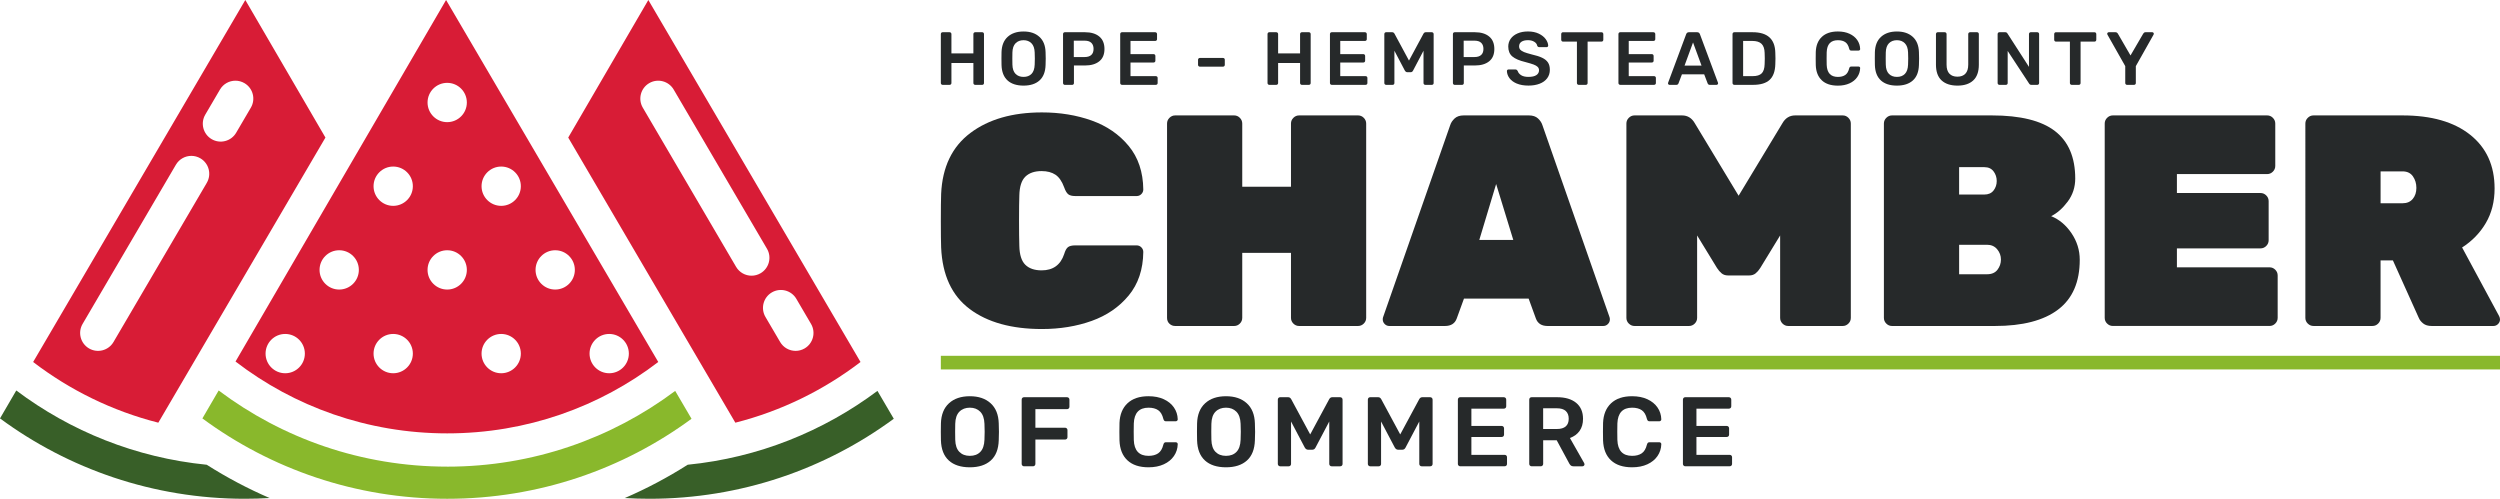
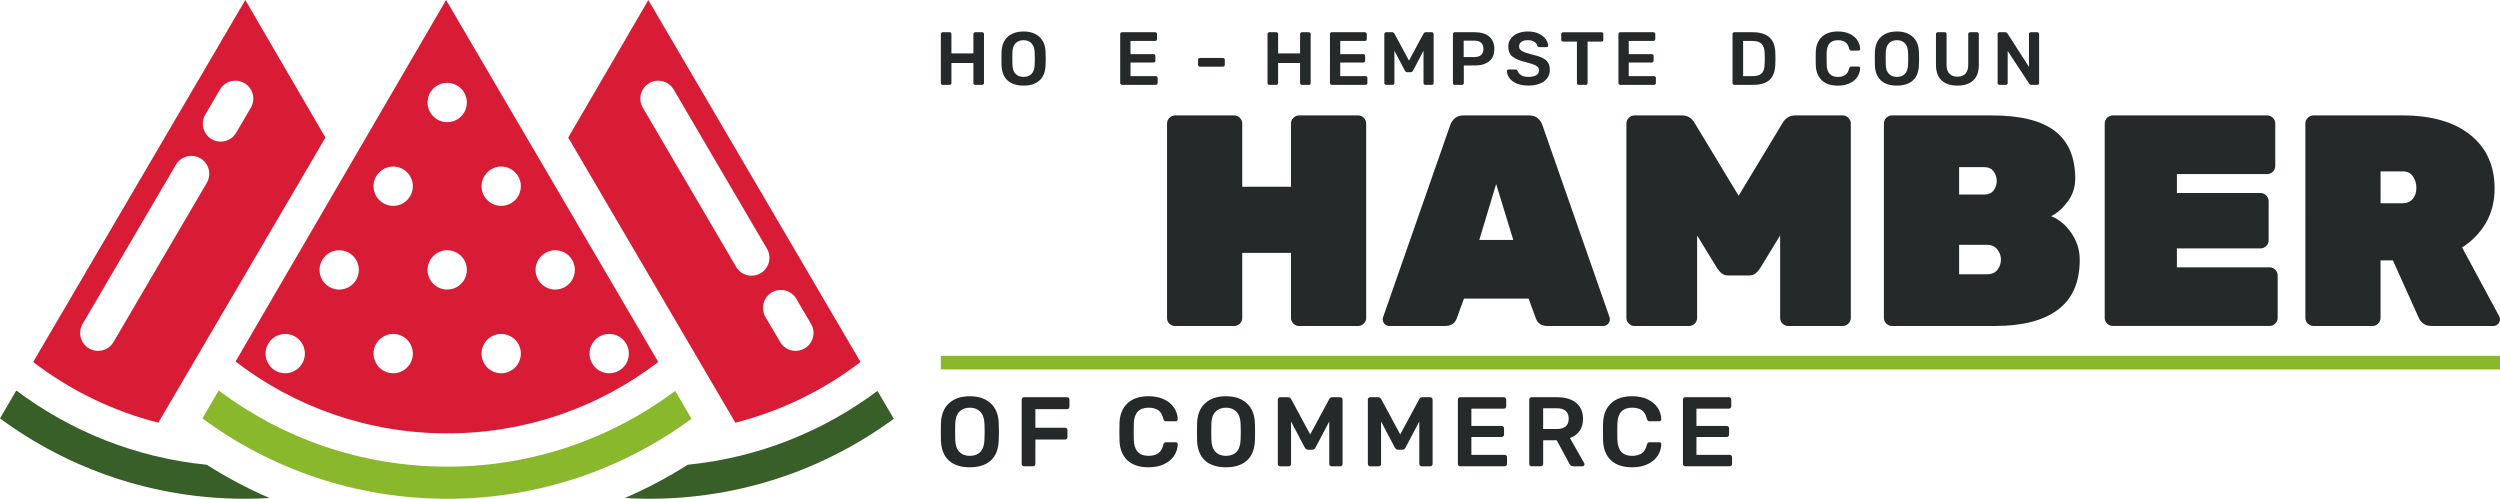
<svg xmlns="http://www.w3.org/2000/svg" id="Layer_2" viewBox="0 0 2000 399.01">
  <defs>
    <style>.cls-1{fill:#385f28;}.cls-2{fill:#26292a;}.cls-3{fill:#d81c36;}.cls-4{fill:#89b82c;}</style>
  </defs>
  <g id="HOPE_Logo">
    <g id="HOPE_Chamber_Logo_RGB">
      <path class="cls-2" d="M753.09,67.47c-.28-.28-.42-.62-.42-1.02V27.28c0-.44.13-.8.39-1.08.26-.28.61-.42,1.05-.42h5.53c.44,0,.8.14,1.08.42.28.28.42.64.42,1.08v15.46h17.57v-15.46c0-.44.14-.8.42-1.08.28-.28.62-.42,1.02-.42h5.6c.44,0,.79.14,1.05.42s.39.64.39,1.08v39.17c0,.4-.13.74-.39,1.02-.26.28-.61.42-1.05.42h-5.6c-.4,0-.74-.14-1.02-.42-.28-.28-.42-.62-.42-1.02v-16.06h-17.57v16.06c0,.4-.14.74-.42,1.02-.28.28-.64.42-1.08.42h-5.53c-.4,0-.74-.14-1.02-.42Z" />
      <path class="cls-2" d="M806.03,64.34c-3.05-2.77-4.65-6.88-4.81-12.33-.04-1.16-.06-2.87-.06-5.11s.02-4.01.06-5.17c.16-5.33,1.8-9.43,4.93-12.27,3.13-2.85,7.36-4.27,12.69-4.27s9.52,1.42,12.66,4.27c3.15,2.85,4.8,6.94,4.96,12.27.08,2.33.12,4.05.12,5.17s-.04,2.79-.12,5.11c-.16,5.46-1.78,9.57-4.84,12.33-3.07,2.77-7.33,4.15-12.79,4.15s-9.77-1.38-12.82-4.15ZM825.22,59.11c1.56-1.6,2.41-4.07,2.53-7.4.08-2.41.12-4.03.12-4.87,0-.92-.04-2.55-.12-4.87-.12-3.29-.98-5.75-2.59-7.37-1.6-1.62-3.71-2.44-6.32-2.44s-4.77.81-6.38,2.44c-1.6,1.62-2.45,4.08-2.53,7.37-.04,1.16-.06,2.79-.06,4.87s.02,3.67.06,4.87c.08,3.29.91,5.75,2.5,7.37,1.58,1.62,3.72,2.44,6.41,2.44s4.81-.8,6.38-2.41Z" />
-       <path class="cls-2" d="M850.85,67.47c-.28-.28-.42-.62-.42-1.02V27.28c0-.44.13-.8.39-1.08.26-.28.61-.42,1.05-.42h16.12c4.85,0,8.66,1.14,11.43,3.43,2.77,2.29,4.15,5.62,4.15,9.99s-1.38,7.61-4.15,9.84c-2.77,2.23-6.58,3.34-11.43,3.34h-8.84v14.08c0,.44-.14.79-.42,1.05-.28.26-.64.39-1.08.39h-5.78c-.4,0-.74-.14-1.02-.42ZM867.7,45.63c2.33,0,4.1-.55,5.32-1.65,1.22-1.1,1.83-2.72,1.83-4.84s-.59-3.71-1.77-4.87c-1.18-1.16-2.98-1.74-5.38-1.74h-8.66v13.12h8.66Z" />
      <path class="cls-2" d="M896.58,67.47c-.28-.28-.42-.62-.42-1.02V27.28c0-.44.13-.8.39-1.08.26-.28.61-.42,1.05-.42h26.53c.44,0,.8.14,1.08.42.28.28.42.64.42,1.08v4.03c0,.44-.14.79-.42,1.05-.28.26-.64.39-1.08.39h-19.73v10.53h18.41c.44,0,.8.14,1.08.42.28.28.42.64.42,1.08v3.79c0,.44-.14.79-.42,1.05-.28.26-.64.39-1.08.39h-18.41v10.89h20.22c.44,0,.8.13,1.08.39.28.26.42.61.42,1.05v4.09c0,.44-.14.79-.42,1.05-.28.26-.64.39-1.08.39h-27.01c-.4,0-.74-.14-1.02-.42Z" />
      <path class="cls-2" d="M958.85,52.91c-.28-.28-.42-.62-.42-1.02v-4.09c0-.4.14-.74.42-1.02.28-.28.62-.42,1.02-.42h18.53c.44,0,.79.13,1.05.39.26.26.39.61.39,1.05v4.09c0,.4-.14.74-.42,1.02-.28.28-.62.42-1.02.42h-18.53c-.4,0-.74-.14-1.02-.42Z" />
      <path class="cls-2" d="M1014.44,67.47c-.28-.28-.42-.62-.42-1.02V27.28c0-.44.13-.8.39-1.08.26-.28.61-.42,1.05-.42h5.53c.44,0,.8.14,1.08.42.28.28.42.64.42,1.08v15.46h17.57v-15.46c0-.44.14-.8.42-1.08.28-.28.62-.42,1.02-.42h5.6c.44,0,.79.14,1.05.42s.39.64.39,1.08v39.17c0,.4-.13.74-.39,1.02-.26.28-.61.42-1.05.42h-5.6c-.4,0-.74-.14-1.02-.42-.28-.28-.42-.62-.42-1.02v-16.06h-17.57v16.06c0,.4-.14.74-.42,1.02-.28.28-.64.42-1.08.42h-5.53c-.4,0-.74-.14-1.02-.42Z" />
      <path class="cls-2" d="M1064.38,67.47c-.28-.28-.42-.62-.42-1.02V27.28c0-.44.13-.8.39-1.08.26-.28.61-.42,1.05-.42h26.53c.44,0,.8.14,1.08.42.28.28.42.64.42,1.08v4.03c0,.44-.14.79-.42,1.05-.28.26-.64.39-1.08.39h-19.73v10.53h18.41c.44,0,.8.14,1.08.42.28.28.42.64.42,1.08v3.79c0,.44-.14.79-.42,1.05-.28.26-.64.39-1.08.39h-18.41v10.89h20.22c.44,0,.8.13,1.08.39.28.26.42.61.42,1.05v4.09c0,.44-.14.79-.42,1.05-.28.26-.64.39-1.08.39h-27.01c-.4,0-.74-.14-1.02-.42Z" />
      <path class="cls-2" d="M1107.88,67.47c-.28-.28-.42-.62-.42-1.02V27.28c0-.44.13-.8.39-1.08.26-.28.61-.42,1.05-.42h4.87c.76,0,1.36.38,1.81,1.14l11.61,21.54,11.61-21.54c.44-.76,1.04-1.14,1.81-1.14h4.81c.44,0,.8.14,1.08.42.28.28.42.64.42,1.08v39.17c0,.44-.14.79-.42,1.05-.28.26-.64.39-1.08.39h-5.17c-.4,0-.74-.14-1.02-.42-.28-.28-.42-.62-.42-1.02v-25.87l-8.36,15.88c-.44.88-1.1,1.32-1.99,1.32h-2.53c-.84,0-1.52-.44-2.05-1.32l-8.36-15.88v25.87c0,.4-.13.74-.39,1.02-.26.28-.61.42-1.05.42h-5.17c-.4,0-.74-.14-1.02-.42Z" />
      <path class="cls-2" d="M1162.75,67.47c-.28-.28-.42-.62-.42-1.02V27.28c0-.44.13-.8.39-1.08.26-.28.61-.42,1.05-.42h16.12c4.85,0,8.66,1.14,11.43,3.43,2.77,2.29,4.15,5.62,4.15,9.99s-1.38,7.61-4.15,9.84c-2.77,2.23-6.58,3.34-11.43,3.34h-8.84v14.08c0,.44-.14.79-.42,1.05-.28.26-.64.39-1.08.39h-5.78c-.4,0-.74-.14-1.02-.42ZM1179.6,45.63c2.33,0,4.1-.55,5.32-1.65,1.22-1.1,1.83-2.72,1.83-4.84s-.59-3.71-1.77-4.87c-1.18-1.16-2.98-1.74-5.38-1.74h-8.66v13.12h8.66Z" />
      <path class="cls-2" d="M1213.47,66.87c-2.57-1.08-4.51-2.51-5.84-4.27-1.32-1.76-2.03-3.69-2.11-5.78,0-.32.12-.61.36-.87.24-.26.54-.39.9-.39h5.48c.44,0,.8.1,1.08.3.28.2.54.48.78.84.4,1.36,1.31,2.51,2.74,3.43,1.42.92,3.38,1.38,5.87,1.38,2.81,0,4.92-.47,6.35-1.41,1.42-.94,2.14-2.24,2.14-3.88,0-1.08-.36-1.99-1.08-2.71s-1.81-1.35-3.28-1.9c-1.46-.54-3.64-1.19-6.53-1.96-4.73-1.12-8.2-2.61-10.41-4.45-2.21-1.84-3.31-4.49-3.31-7.94,0-2.33.64-4.4,1.92-6.23,1.28-1.82,3.12-3.26,5.51-4.3,2.39-1.04,5.16-1.56,8.33-1.56,3.33,0,6.21.58,8.63,1.74,2.43,1.16,4.27,2.62,5.54,4.36s1.93,3.48,2.02,5.2c0,.32-.12.61-.36.87-.24.26-.54.39-.9.39h-5.72c-.88,0-1.48-.36-1.8-1.08-.2-1.28-.98-2.36-2.35-3.22-1.36-.86-3.05-1.29-5.05-1.29-2.21,0-3.94.42-5.2,1.26-1.26.84-1.9,2.07-1.9,3.67,0,1.08.32,1.99.96,2.71.64.72,1.64,1.35,3.01,1.89,1.36.54,3.35,1.15,5.96,1.83,3.57.8,6.41,1.71,8.51,2.71,2.11,1,3.66,2.27,4.66,3.79,1,1.52,1.5,3.47,1.5,5.84,0,2.61-.71,4.86-2.14,6.77-1.42,1.91-3.43,3.36-6.02,4.36-2.59,1-5.59,1.5-8.99,1.5-3.61,0-6.7-.54-9.26-1.62Z" />
      <path class="cls-2" d="M1261.96,67.47c-.28-.28-.42-.62-.42-1.02v-33.15h-11.13c-.4,0-.74-.14-1.02-.42-.28-.28-.42-.64-.42-1.08v-4.51c0-.44.13-.8.39-1.08.26-.28.61-.42,1.05-.42h30.74c.44,0,.8.14,1.08.42.28.28.42.64.42,1.08v4.51c0,.44-.14.8-.42,1.08-.28.28-.64.42-1.08.42h-11.07v33.15c0,.4-.13.74-.39,1.02-.26.28-.61.42-1.05.42h-5.66c-.4,0-.74-.14-1.02-.42Z" />
      <path class="cls-2" d="M1295.17,67.47c-.28-.28-.42-.62-.42-1.02V27.28c0-.44.13-.8.39-1.08.26-.28.61-.42,1.05-.42h26.53c.44,0,.8.14,1.08.42.28.28.42.64.42,1.08v4.03c0,.44-.14.79-.42,1.05-.28.26-.64.39-1.08.39h-19.73v10.53h18.41c.44,0,.8.14,1.08.42.28.28.42.64.42,1.08v3.79c0,.44-.14.79-.42,1.05-.28.26-.64.39-1.08.39h-18.41v10.89h20.22c.44,0,.8.13,1.08.39.28.26.42.61.42,1.05v4.09c0,.44-.14.79-.42,1.05-.28.26-.64.39-1.08.39h-27.01c-.4,0-.74-.14-1.02-.42Z" />
-       <path class="cls-2" d="M1334.76,67.53c-.24-.24-.36-.54-.36-.9l.12-.54,14.44-38.81c.4-1,1.12-1.5,2.17-1.5h6.62c1.04,0,1.76.5,2.17,1.5l14.44,38.81.12.54c0,.36-.13.66-.39.9-.26.24-.55.36-.87.36h-5.35c-.84,0-1.42-.38-1.74-1.14l-2.77-7.28h-17.81l-2.77,7.28c-.32.76-.9,1.14-1.75,1.14h-5.35c-.36,0-.66-.12-.9-.36ZM1347.63,52.49h13.6l-6.8-18.53-6.8,18.53Z" />
      <path class="cls-2" d="M1386.44,67.47c-.28-.28-.42-.62-.42-1.02V27.28c0-.44.13-.8.39-1.08.26-.28.61-.42,1.05-.42h14.68c11.83,0,17.87,5.46,18.11,16.36.08,2.33.12,3.89.12,4.69s-.04,2.31-.12,4.63c-.16,5.62-1.68,9.76-4.54,12.42-2.87,2.67-7.29,4-13.27,4h-14.98c-.4,0-.74-.14-1.02-.42ZM1402.14,60.91c3.33,0,5.74-.74,7.22-2.23,1.48-1.48,2.27-3.95,2.35-7.4.08-2.41.12-3.91.12-4.51,0-.64-.04-2.13-.12-4.45-.08-3.29-.9-5.71-2.47-7.25-1.56-1.54-4.03-2.32-7.4-2.32h-7.34v28.16h7.64Z" />
      <path class="cls-2" d="M1457.46,64.25c-3.03-2.83-4.64-6.85-4.84-12.06-.04-1.08-.06-2.85-.06-5.29s.02-4.29.06-5.42c.2-5.13,1.82-9.13,4.87-12,3.05-2.87,7.32-4.3,12.82-4.3,3.57,0,6.68.61,9.33,1.84,2.65,1.22,4.7,2.9,6.17,5.02,1.46,2.13,2.23,4.51,2.32,7.16v.12c0,.32-.13.59-.39.81-.26.22-.55.33-.87.33h-5.84c-.48,0-.84-.11-1.08-.33-.24-.22-.44-.61-.6-1.17-.6-2.49-1.65-4.24-3.13-5.26-1.48-1.02-3.45-1.53-5.9-1.53-5.74,0-8.72,3.21-8.96,9.63-.04,1.08-.06,2.75-.06,4.99s.02,3.95.06,5.11c.24,6.42,3.23,9.63,8.96,9.63,2.41,0,4.36-.51,5.87-1.53,1.5-1.02,2.56-2.78,3.16-5.26.16-.56.36-.95.6-1.17.24-.22.6-.33,1.08-.33h5.84c.36,0,.67.12.93.36.26.24.37.54.33.9-.08,2.65-.85,5.03-2.32,7.16-1.47,2.13-3.52,3.8-6.17,5.02-2.65,1.22-5.76,1.84-9.33,1.84-5.53,0-9.82-1.41-12.85-4.24Z" />
      <path class="cls-2" d="M1504.72,64.34c-3.05-2.77-4.65-6.88-4.81-12.33-.04-1.16-.06-2.87-.06-5.11s.02-4.01.06-5.17c.16-5.33,1.8-9.43,4.93-12.27,3.13-2.85,7.36-4.27,12.69-4.27s9.52,1.42,12.66,4.27c3.15,2.85,4.8,6.94,4.96,12.27.08,2.33.12,4.05.12,5.17s-.04,2.79-.12,5.11c-.16,5.46-1.78,9.57-4.84,12.33-3.07,2.77-7.33,4.15-12.79,4.15s-9.77-1.38-12.82-4.15ZM1523.92,59.11c1.56-1.6,2.41-4.07,2.53-7.4.08-2.41.12-4.03.12-4.87,0-.92-.04-2.55-.12-4.87-.12-3.29-.98-5.75-2.59-7.37-1.6-1.62-3.71-2.44-6.32-2.44s-4.77.81-6.38,2.44c-1.6,1.62-2.45,4.08-2.53,7.37-.04,1.16-.06,2.79-.06,4.87s.02,3.67.06,4.87c.08,3.29.91,5.75,2.5,7.37,1.58,1.62,3.72,2.44,6.41,2.44s4.81-.8,6.38-2.41Z" />
      <path class="cls-2" d="M1553.28,64.34c-3.01-2.77-4.51-6.96-4.51-12.57v-24.49c0-.44.13-.8.39-1.08.26-.28.61-.42,1.05-.42h5.54c.44,0,.8.14,1.08.42.28.28.42.64.42,1.08v24.49c0,3.17.75,5.56,2.26,7.16,1.5,1.6,3.64,2.41,6.41,2.41s4.9-.8,6.41-2.41c1.5-1.6,2.26-3.99,2.26-7.16v-24.49c0-.44.14-.8.42-1.08s.64-.42,1.08-.42h5.54c.44,0,.79.14,1.05.42.26.28.39.64.39,1.08v24.49c0,5.62-1.5,9.81-4.48,12.57-2.99,2.77-7.19,4.15-12.61,4.15s-9.69-1.38-12.69-4.15Z" />
      <path class="cls-2" d="M1598.52,67.47c-.28-.28-.42-.62-.42-1.02V27.28c0-.44.13-.8.39-1.08.26-.28.61-.42,1.05-.42h4.69c.76,0,1.34.34,1.74,1.02l17.21,26.71v-26.23c0-.44.13-.8.39-1.08.26-.28.61-.42,1.05-.42h5.17c.44,0,.8.14,1.08.42.28.28.42.64.42,1.08v39.11c0,.44-.14.8-.42,1.08-.28.28-.62.42-1.02.42h-4.75c-.8,0-1.4-.34-1.81-1.02l-17.15-26.11v25.69c0,.4-.13.74-.39,1.02-.26.28-.61.42-1.05.42h-5.17c-.4,0-.74-.14-1.02-.42Z" />
-       <path class="cls-2" d="M1656.34,67.47c-.28-.28-.42-.62-.42-1.02v-33.15h-11.13c-.4,0-.74-.14-1.02-.42-.28-.28-.42-.64-.42-1.08v-4.51c0-.44.13-.8.39-1.08.26-.28.61-.42,1.05-.42h30.74c.44,0,.8.14,1.08.42.28.28.42.64.42,1.08v4.51c0,.44-.14.8-.42,1.08-.28.28-.64.42-1.08.42h-11.07v33.15c0,.4-.13.74-.39,1.02-.26.28-.61.42-1.05.42h-5.66c-.4,0-.74-.14-1.02-.42Z" />
-       <path class="cls-2" d="M1700.62,67.47c-.28-.28-.42-.62-.42-1.02v-13.54l-14.26-25.21c-.12-.36-.18-.58-.18-.66,0-.36.13-.66.39-.9.26-.24.55-.36.87-.36h5.41c.76,0,1.38.38,1.87,1.14l10.11,17.45,10.17-17.45c.16-.28.39-.54.69-.78.3-.24.67-.36,1.11-.36h5.41c.36,0,.66.12.9.36.24.24.36.54.36.9,0,.24-.06.46-.18.66l-14.2,25.21v13.54c0,.44-.14.79-.42,1.05-.28.26-.64.39-1.08.39h-5.54c-.4,0-.74-.14-1.02-.42Z" />
      <path class="cls-2" d="M759.06,368.39c-4-3.63-6.11-9.03-6.32-16.19-.05-1.53-.08-3.76-.08-6.71s.03-5.26.08-6.79c.21-7,2.37-12.37,6.47-16.11,4.11-3.74,9.66-5.61,16.66-5.61s12.49,1.87,16.62,5.61c4.13,3.74,6.3,9.11,6.51,16.11.11,3.05.16,5.32.16,6.79s-.05,3.66-.16,6.71c-.21,7.16-2.33,12.56-6.36,16.19-4.03,3.63-9.62,5.45-16.78,5.45s-12.82-1.82-16.82-5.45ZM784.25,361.52c2.05-2.1,3.16-5.34,3.32-9.71.11-3.16.16-5.29.16-6.4,0-1.21-.05-3.34-.16-6.4-.16-4.32-1.29-7.54-3.4-9.67-2.11-2.13-4.87-3.2-8.29-3.2s-6.27,1.07-8.37,3.2c-2.11,2.13-3.21,5.36-3.32,9.67-.05,1.53-.08,3.66-.08,6.4s.03,4.82.08,6.4c.11,4.32,1.2,7.54,3.28,9.67,2.08,2.13,4.88,3.2,8.41,3.2s6.32-1.05,8.37-3.16Z" />
      <path class="cls-2" d="M817.89,372.49c-.37-.37-.55-.82-.55-1.34v-51.41c0-.58.17-1.05.51-1.42.34-.37.8-.55,1.38-.55h34.35c.58,0,1.05.19,1.42.55.37.37.55.84.55,1.42v5.69c0,.53-.19.97-.55,1.34-.37.37-.84.55-1.42.55h-25.27v14.85h23.69c.58,0,1.05.19,1.42.55.37.37.55.82.55,1.34v5.69c0,.53-.19.98-.55,1.34-.37.37-.84.55-1.42.55h-23.69v19.5c0,.53-.19.97-.55,1.34s-.84.55-1.42.55h-7.11c-.53,0-.97-.18-1.34-.55Z" />
      <path class="cls-2" d="M901.95,368.27c-3.98-3.71-6.09-8.99-6.36-15.83-.05-1.42-.08-3.74-.08-6.95s.03-5.63.08-7.11c.26-6.74,2.4-11.99,6.4-15.75,4-3.76,9.61-5.65,16.82-5.65,4.68,0,8.77.8,12.24,2.41,3.47,1.61,6.17,3.8,8.09,6.59,1.92,2.79,2.93,5.92,3.04,9.4v.16c0,.42-.17.78-.51,1.07-.34.29-.72.43-1.14.43h-7.66c-.63,0-1.11-.14-1.42-.43-.32-.29-.58-.8-.79-1.54-.79-3.26-2.16-5.57-4.11-6.91-1.95-1.34-4.53-2.01-7.74-2.01-7.53,0-11.45,4.21-11.77,12.63-.05,1.42-.08,3.61-.08,6.55s.03,5.19.08,6.71c.32,8.42,4.24,12.64,11.77,12.64,3.16,0,5.72-.67,7.7-2.01,1.97-1.34,3.36-3.65,4.15-6.91.21-.74.47-1.25.79-1.54.32-.29.79-.43,1.42-.43h7.66c.47,0,.88.16,1.22.47.34.32.49.71.43,1.18-.11,3.47-1.12,6.61-3.04,9.4-1.92,2.79-4.62,4.99-8.09,6.59-3.47,1.61-7.56,2.41-12.24,2.41-7.27,0-12.89-1.86-16.86-5.57Z" />
      <path class="cls-2" d="M963.98,368.39c-4-3.63-6.11-9.03-6.32-16.19-.05-1.53-.08-3.76-.08-6.71s.03-5.26.08-6.79c.21-7,2.37-12.37,6.47-16.11,4.11-3.74,9.66-5.61,16.66-5.61s12.49,1.87,16.62,5.61c4.13,3.74,6.3,9.11,6.51,16.11.11,3.05.16,5.32.16,6.79s-.05,3.66-.16,6.71c-.21,7.16-2.33,12.56-6.36,16.19-4.03,3.63-9.62,5.45-16.78,5.45s-12.82-1.82-16.82-5.45ZM989.17,361.52c2.05-2.1,3.16-5.34,3.32-9.71.11-3.16.16-5.29.16-6.4,0-1.21-.05-3.34-.16-6.4-.16-4.32-1.29-7.54-3.4-9.67-2.11-2.13-4.87-3.2-8.29-3.2s-6.27,1.07-8.37,3.2c-2.11,2.13-3.21,5.36-3.32,9.67-.05,1.53-.08,3.66-.08,6.4s.03,4.82.08,6.4c.11,4.32,1.2,7.54,3.28,9.67,2.08,2.13,4.88,3.2,8.41,3.2s6.32-1.05,8.37-3.16Z" />
      <path class="cls-2" d="M1022.81,372.49c-.37-.37-.55-.82-.55-1.34v-51.41c0-.58.17-1.05.51-1.42.34-.37.8-.55,1.38-.55h6.4c1,0,1.79.5,2.37,1.5l15.24,28.27,15.24-28.27c.58-1,1.37-1.5,2.37-1.5h6.32c.58,0,1.05.19,1.42.55.37.37.55.84.55,1.42v51.41c0,.58-.19,1.04-.55,1.38-.37.34-.84.51-1.42.51h-6.79c-.53,0-.97-.18-1.34-.55-.37-.37-.55-.82-.55-1.34v-33.96l-10.98,20.85c-.58,1.16-1.45,1.74-2.61,1.74h-3.32c-1.11,0-2-.58-2.68-1.74l-10.98-20.85v33.96c0,.53-.17.97-.51,1.34-.34.37-.8.55-1.38.55h-6.79c-.53,0-.97-.18-1.34-.55Z" />
      <path class="cls-2" d="M1094.83,372.49c-.37-.37-.55-.82-.55-1.34v-51.41c0-.58.17-1.05.51-1.42.34-.37.8-.55,1.38-.55h6.4c1,0,1.79.5,2.37,1.5l15.24,28.27,15.24-28.27c.58-1,1.37-1.5,2.37-1.5h6.32c.58,0,1.05.19,1.42.55.37.37.55.84.55,1.42v51.41c0,.58-.19,1.04-.55,1.38-.37.34-.84.51-1.42.51h-6.79c-.53,0-.97-.18-1.34-.55-.37-.37-.55-.82-.55-1.34v-33.96l-10.98,20.85c-.58,1.16-1.45,1.74-2.61,1.74h-3.32c-1.11,0-2-.58-2.68-1.74l-10.98-20.85v33.96c0,.53-.17.97-.51,1.34-.34.37-.8.55-1.38.55h-6.79c-.53,0-.97-.18-1.34-.55Z" />
      <path class="cls-2" d="M1166.85,372.49c-.37-.37-.55-.82-.55-1.34v-51.41c0-.58.17-1.05.51-1.42.34-.37.8-.55,1.38-.55h34.82c.58,0,1.05.19,1.42.55.37.37.55.84.55,1.42v5.29c0,.58-.19,1.04-.55,1.38-.37.34-.84.51-1.42.51h-25.9v13.82h24.16c.58,0,1.05.19,1.42.55.37.37.55.84.55,1.42v4.98c0,.58-.19,1.04-.55,1.38-.37.34-.84.51-1.42.51h-24.16v14.29h26.53c.58,0,1.05.17,1.42.51.37.34.55.8.55,1.38v5.37c0,.58-.19,1.04-.55,1.38-.37.34-.84.51-1.42.51h-35.46c-.53,0-.97-.18-1.34-.55Z" />
      <path class="cls-2" d="M1223.94,372.49c-.37-.37-.55-.82-.55-1.34v-51.41c0-.58.17-1.05.51-1.42.34-.37.8-.55,1.38-.55h20.45c6.47,0,11.54,1.5,15.2,4.5,3.66,3,5.49,7.27,5.49,12.79,0,3.84-.92,7.07-2.76,9.67-1.84,2.61-4.42,4.49-7.74,5.65l11.45,20.14c.16.32.24.61.24.87,0,.47-.17.87-.51,1.18-.34.32-.72.47-1.14.47h-7.27c-.84,0-1.5-.2-1.97-.59-.47-.39-.9-.91-1.26-1.54l-10.11-18.72h-10.82v18.95c0,.53-.19.97-.55,1.34s-.84.55-1.42.55h-7.27c-.53,0-.97-.18-1.34-.55ZM1245.5,343.2c3.16,0,5.53-.7,7.11-2.09,1.58-1.39,2.37-3.43,2.37-6.12s-.79-4.75-2.37-6.2c-1.58-1.45-3.95-2.17-7.11-2.17h-10.98v16.58h10.98Z" />
      <path class="cls-2" d="M1288.81,368.27c-3.98-3.71-6.09-8.99-6.36-15.83-.05-1.42-.08-3.74-.08-6.95s.03-5.63.08-7.11c.26-6.74,2.4-11.99,6.4-15.75,4-3.76,9.61-5.65,16.82-5.65,4.68,0,8.77.8,12.24,2.41,3.47,1.61,6.17,3.8,8.09,6.59,1.92,2.79,2.93,5.92,3.04,9.4v.16c0,.42-.17.78-.51,1.07-.34.29-.72.43-1.14.43h-7.66c-.63,0-1.11-.14-1.42-.43-.32-.29-.58-.8-.79-1.54-.79-3.26-2.16-5.57-4.11-6.91-1.95-1.34-4.53-2.01-7.74-2.01-7.53,0-11.45,4.21-11.77,12.63-.05,1.42-.08,3.61-.08,6.55s.03,5.19.08,6.71c.32,8.42,4.24,12.64,11.77,12.64,3.16,0,5.72-.67,7.7-2.01,1.97-1.34,3.36-3.65,4.15-6.91.21-.74.47-1.25.79-1.54.32-.29.79-.43,1.42-.43h7.66c.47,0,.88.16,1.22.47.34.32.49.71.43,1.18-.11,3.47-1.12,6.61-3.04,9.4-1.92,2.79-4.62,4.99-8.09,6.59-3.47,1.61-7.56,2.41-12.24,2.41-7.27,0-12.89-1.86-16.86-5.57Z" />
      <path class="cls-2" d="M1346.89,372.49c-.37-.37-.55-.82-.55-1.34v-51.41c0-.58.17-1.05.51-1.42.34-.37.8-.55,1.38-.55h34.82c.58,0,1.05.19,1.42.55.37.37.55.84.55,1.42v5.29c0,.58-.19,1.04-.55,1.38-.37.34-.84.51-1.42.51h-25.9v13.82h24.16c.58,0,1.05.19,1.42.55.37.37.55.84.55,1.42v4.98c0,.58-.19,1.04-.55,1.38-.37.34-.84.51-1.42.51h-24.16v14.29h26.53c.58,0,1.05.17,1.42.51.37.34.55.8.55,1.38v5.37c0,.58-.19,1.04-.55,1.38-.37.34-.84.51-1.42.51h-35.46c-.53,0-.97-.18-1.34-.55Z" />
-       <path class="cls-2" d="M775.77,247.2c-14.28-10.67-21.9-27.07-22.86-49.21-.16-4.33-.24-11.39-.24-21.18s.08-17.17.24-21.66c.96-21.5,8.74-37.74,23.34-48.73,14.6-10.99,33.69-16.49,57.28-16.49,14.44,0,27.71,2.17,39.83,6.5,12.11,4.33,21.98,11.11,29.6,20.34,7.62,9.23,11.51,20.82,11.67,34.78,0,1.44-.52,2.69-1.56,3.73-1.05,1.05-2.29,1.56-3.73,1.56h-49.1c-2.57,0-4.45-.48-5.66-1.44-1.2-.96-2.29-2.8-3.25-5.53-1.77-4.81-4.09-8.18-6.98-10.11-2.89-1.92-6.58-2.89-11.07-2.89-5.62,0-9.95,1.49-13,4.45-3.05,2.97-4.66,7.98-4.81,15.04-.16,4.33-.24,10.99-.24,19.98s.08,15.8.24,20.46c.16,7.06,1.76,12.07,4.81,15.04,3.05,2.97,7.38,4.45,13,4.45,9.15,0,15.16-4.33,18.05-13,.8-2.73,1.81-4.57,3.01-5.54,1.2-.96,3.17-1.44,5.9-1.44h49.1c1.44,0,2.69.52,3.73,1.56,1.04,1.05,1.56,2.29,1.56,3.73-.16,13.96-4.05,25.55-11.67,34.78-7.62,9.23-17.49,16-29.6,20.34-12.12,4.33-25.39,6.5-39.83,6.5-24.23,0-43.48-5.33-57.76-16Z" />
      <path class="cls-2" d="M935.57,258.99c-1.29-1.2-1.93-2.77-1.93-4.69V98.83c0-1.76.64-3.29,1.93-4.57s2.8-1.93,4.57-1.93h47.17c1.76,0,3.29.64,4.57,1.93,1.28,1.29,1.92,2.81,1.92,4.57v50.54h38.99v-50.54c0-1.76.64-3.29,1.92-4.57s2.81-1.93,4.57-1.93h47.17c1.76,0,3.29.64,4.57,1.93,1.28,1.29,1.93,2.81,1.93,4.57v155.47c0,1.77-.64,3.29-1.93,4.57s-2.81,1.92-4.57,1.92h-47.17c-1.77,0-3.29-.64-4.57-1.92-1.29-1.28-1.92-2.81-1.92-4.57v-51.98h-38.99v51.98c0,1.77-.64,3.29-1.92,4.57s-2.81,1.92-4.57,1.92h-47.17c-1.77,0-3.29-.6-4.57-1.8Z" />
      <path class="cls-2" d="M1107.76,259.23c-1.05-1.04-1.56-2.29-1.56-3.73,0-.64.08-1.2.24-1.68l53.67-153.54c.64-2.08,1.84-3.93,3.61-5.54,1.76-1.6,4.17-2.41,7.22-2.41h52.22c3.05,0,5.45.8,7.22,2.41,1.76,1.61,2.97,3.45,3.61,5.54l53.67,153.54c.16.48.24,1.05.24,1.68,0,1.44-.52,2.69-1.56,3.73-1.05,1.05-2.29,1.56-3.73,1.56h-44.52c-4.81,0-7.94-2-9.39-6.02l-5.78-15.88h-51.74l-5.78,15.88c-1.44,4.01-4.57,6.02-9.39,6.02h-44.52c-1.44,0-2.69-.52-3.73-1.56ZM1183.44,191.97h27.19l-13.72-44.76-13.48,44.76Z" />
      <path class="cls-2" d="M1303.05,258.87c-1.29-1.28-1.93-2.81-1.93-4.57V98.83c0-1.76.64-3.29,1.93-4.57s2.8-1.93,4.57-1.93h38.02c4.49,0,7.94,2.17,10.35,6.5l34.9,57.76,34.9-57.76c2.41-4.33,5.85-6.5,10.35-6.5h38.02c1.76,0,3.29.64,4.57,1.93,1.28,1.29,1.93,2.81,1.93,4.57v155.47c0,1.77-.64,3.29-1.93,4.57s-2.81,1.92-4.57,1.92h-43.56c-1.77,0-3.29-.64-4.57-1.92-1.29-1.28-1.92-2.81-1.92-4.57v-65.94l-15.88,25.99c-1.12,1.77-2.37,3.21-3.73,4.33-1.37,1.12-3.09,1.68-5.17,1.68h-16.85c-2.09,0-3.81-.56-5.17-1.68-1.36-1.12-2.61-2.56-3.73-4.33l-15.88-25.99v65.94c0,1.77-.64,3.29-1.92,4.57s-2.81,1.92-4.57,1.92h-43.56c-1.77,0-3.29-.64-4.57-1.92Z" />
      <path class="cls-2" d="M1509.05,258.87c-1.29-1.28-1.93-2.81-1.93-4.57V98.83c0-1.76.64-3.29,1.93-4.57s2.8-1.93,4.57-1.93h79.9c22.78,0,39.59,4.17,50.42,12.51,10.83,8.34,16.25,21.02,16.25,38.02,0,6.9-2.01,13.04-6.02,18.41-4.01,5.38-8.42,9.26-13.24,11.67,6.42,2.57,11.83,7.1,16.25,13.6,4.41,6.5,6.62,13.6,6.62,21.3,0,17.81-5.78,31.09-17.33,39.83-11.55,8.75-28.4,13.12-50.54,13.12h-82.31c-1.77,0-3.29-.64-4.57-1.92ZM1587.51,155.63c3.21,0,5.66-1.08,7.34-3.25,1.68-2.17,2.53-4.69,2.53-7.58s-.84-5.45-2.53-7.7c-1.68-2.25-4.13-3.37-7.34-3.37h-20.22v21.9h20.22ZM1589.68,219.4c3.69,0,6.46-1.2,8.3-3.61,1.84-2.41,2.77-5.13,2.77-8.18s-1-5.78-3.01-8.18c-2.01-2.41-4.69-3.61-8.06-3.61h-22.38v23.58h22.38Z" />
      <path class="cls-2" d="M1685.7,258.87c-1.29-1.28-1.93-2.81-1.93-4.57V98.83c0-1.76.64-3.29,1.93-4.57s2.8-1.93,4.57-1.93h123.46c1.76,0,3.29.64,4.57,1.93,1.28,1.29,1.92,2.81,1.92,4.57v33.93c0,1.77-.64,3.29-1.92,4.57-1.29,1.29-2.81,1.93-4.57,1.93h-72.2v15.16h66.9c1.76,0,3.29.64,4.57,1.92,1.28,1.29,1.92,2.81,1.92,4.57v31.29c0,1.77-.64,3.29-1.92,4.57-1.29,1.29-2.81,1.93-4.57,1.93h-66.9v15.16h74.12c1.76,0,3.29.64,4.57,1.92,1.28,1.29,1.92,2.81,1.92,4.57v33.93c0,1.77-.64,3.29-1.92,4.57s-2.81,1.92-4.57,1.92h-125.38c-1.77,0-3.29-.64-4.57-1.92Z" />
      <path class="cls-2" d="M1846.22,258.87c-1.29-1.28-1.93-2.81-1.93-4.57V98.83c0-1.76.64-3.29,1.93-4.57s2.8-1.93,4.57-1.93h71.24c23.1,0,41.15,5.17,54.15,15.52,13,10.35,19.49,24.67,19.49,42.96,0,10.43-2.33,19.61-6.98,27.56-4.65,7.94-10.99,14.48-19.01,19.61l29.6,54.87c.48.96.72,1.85.72,2.65,0,1.44-.52,2.69-1.56,3.73-1.05,1.05-2.29,1.56-3.73,1.56h-49.34c-2.89,0-5.17-.68-6.86-2.05-1.68-1.36-2.85-2.85-3.49-4.45l-20.7-45.97h-9.87v45.97c0,1.77-.64,3.29-1.92,4.57s-2.81,1.92-4.57,1.92h-47.17c-1.77,0-3.29-.64-4.57-1.92ZM1922.03,162.61c3.53,0,6.26-1.16,8.18-3.49,1.93-2.32,2.89-5.25,2.89-8.78s-.92-6.62-2.77-9.27c-1.85-2.65-4.61-3.97-8.3-3.97h-17.57v25.51h17.57Z" />
      <rect class="cls-4" x="752.67" y="284.64" width="1247.33" height="10.91" />
      <path class="cls-4" d="M357.76,373.31c-68.6,0-131.9-22.67-182.83-60.92l-13.02,22.35c54.81,40.4,122.54,64.28,195.84,64.28s140.73-23.77,195.47-64l-13.07-22.3c-50.85,38.06-113.99,60.6-182.4,60.6Z" />
      <path class="cls-3" d="M356.86,0l-168.44,289.22c46.9,36.05,105.62,57.48,169.34,57.48s122.03-21.28,168.85-57.11L356.86,0ZM228.17,298.6c-8.68,0-15.72-7.04-15.72-15.72s7.04-15.72,15.72-15.72,15.72,7.04,15.72,15.72-7.04,15.72-15.72,15.72ZM271.36,231.64c-8.68,0-15.72-7.04-15.72-15.72s7.04-15.72,15.72-15.72,15.72,7.04,15.72,15.72-7.04,15.72-15.72,15.72ZM314.56,298.6c-8.68,0-15.72-7.04-15.72-15.72s7.04-15.72,15.72-15.72,15.72,7.04,15.72,15.72-7.04,15.72-15.72,15.72ZM314.56,164.68c-8.68,0-15.72-7.04-15.72-15.72s7.04-15.72,15.72-15.72,15.72,7.04,15.72,15.72-7.04,15.72-15.72,15.72ZM357.76,231.64c-8.68,0-15.72-7.04-15.72-15.72s7.04-15.72,15.72-15.72,15.72,7.04,15.72,15.72-7.04,15.72-15.72,15.72ZM357.76,97.72c-8.68,0-15.72-7.04-15.72-15.72s7.04-15.72,15.72-15.72,15.72,7.04,15.72,15.72-7.04,15.72-15.72,15.72ZM400.96,298.6c-8.68,0-15.72-7.04-15.72-15.72s7.04-15.72,15.72-15.72,15.72,7.04,15.72,15.72-7.04,15.72-15.72,15.72ZM400.96,164.68c-8.68,0-15.72-7.04-15.72-15.72s7.04-15.72,15.72-15.72,15.72,7.04,15.72,15.72-7.04,15.72-15.72,15.72ZM444.16,231.64c-8.68,0-15.72-7.04-15.72-15.72s7.04-15.72,15.72-15.72,15.72,7.04,15.72,15.72-7.04,15.72-15.72,15.72ZM487.36,298.6c-8.68,0-15.72-7.04-15.72-15.72s7.04-15.72,15.72-15.72,15.72,7.04,15.72,15.72-7.04,15.72-15.72,15.72Z" />
      <path class="cls-1" d="M165.39,371.8c-56.84-5.64-109.08-26.9-152.37-59.42l-13.02,22.35c54.81,40.4,122.54,64.28,195.84,64.28,6.66,0,13.27-.2,19.84-.59-17.43-7.52-34.23-16.41-50.29-26.62Z" />
      <path class="cls-1" d="M701.96,312.71c-43.18,32.31-95.21,53.44-151.81,59.08-16.07,10.22-32.88,19.12-50.33,26.64,6.53.38,13.11.58,19.74.58,73.14,0,140.73-23.77,195.47-64l-13.07-22.3Z" />
      <path class="cls-3" d="M518.67,0l-64.09,110.05,94.09,160.52h0s39.61,67.58,39.61,67.58c36.87-9.37,70.81-26.11,100.14-48.55L518.67,0ZM601.24,220.56c-4.92,0-9.7-2.53-12.37-7.08l-74.64-127.35c-4-6.82-1.71-15.6,5.11-19.6,6.82-4,15.6-1.71,19.6,5.11l74.64,127.35c4,6.82,1.71,15.6-5.11,19.6-2.28,1.33-4.77,1.97-7.23,1.97ZM643.72,278.73c-2.28,1.33-4.77,1.97-7.23,1.97-4.92,0-9.7-2.53-12.37-7.08l-11.77-20.08c-4-6.82-1.71-15.6,5.11-19.6,6.82-4,15.6-1.71,19.6,5.11l11.77,20.08c4,6.82,1.71,15.6-5.11,19.6Z" />
      <path class="cls-3" d="M196.25,0L26.51,289.6c29.33,22.45,63.27,39.18,100.14,48.55l39.61-67.58h0s94.09-160.52,94.09-160.52L196.25,0ZM165.44,146.27l-74.65,127.35c-4,6.82-12.77,9.11-19.6,5.11-6.82-4-9.11-12.77-5.11-19.6l74.64-127.35c2.67-4.55,7.45-7.08,12.37-7.08,2.46,0,4.95.63,7.23,1.97,6.82,4,9.11,12.77,5.11,19.6ZM188.92,106.21c-4,6.82-12.78,9.11-19.6,5.11-6.82-4-9.11-12.77-5.11-19.6l11.77-20.08c2.67-4.55,7.45-7.08,12.37-7.08,2.46,0,4.95.63,7.23,1.97,6.82,4,9.11,12.77,5.11,19.6l-11.77,20.08Z" />
    </g>
  </g>
</svg>